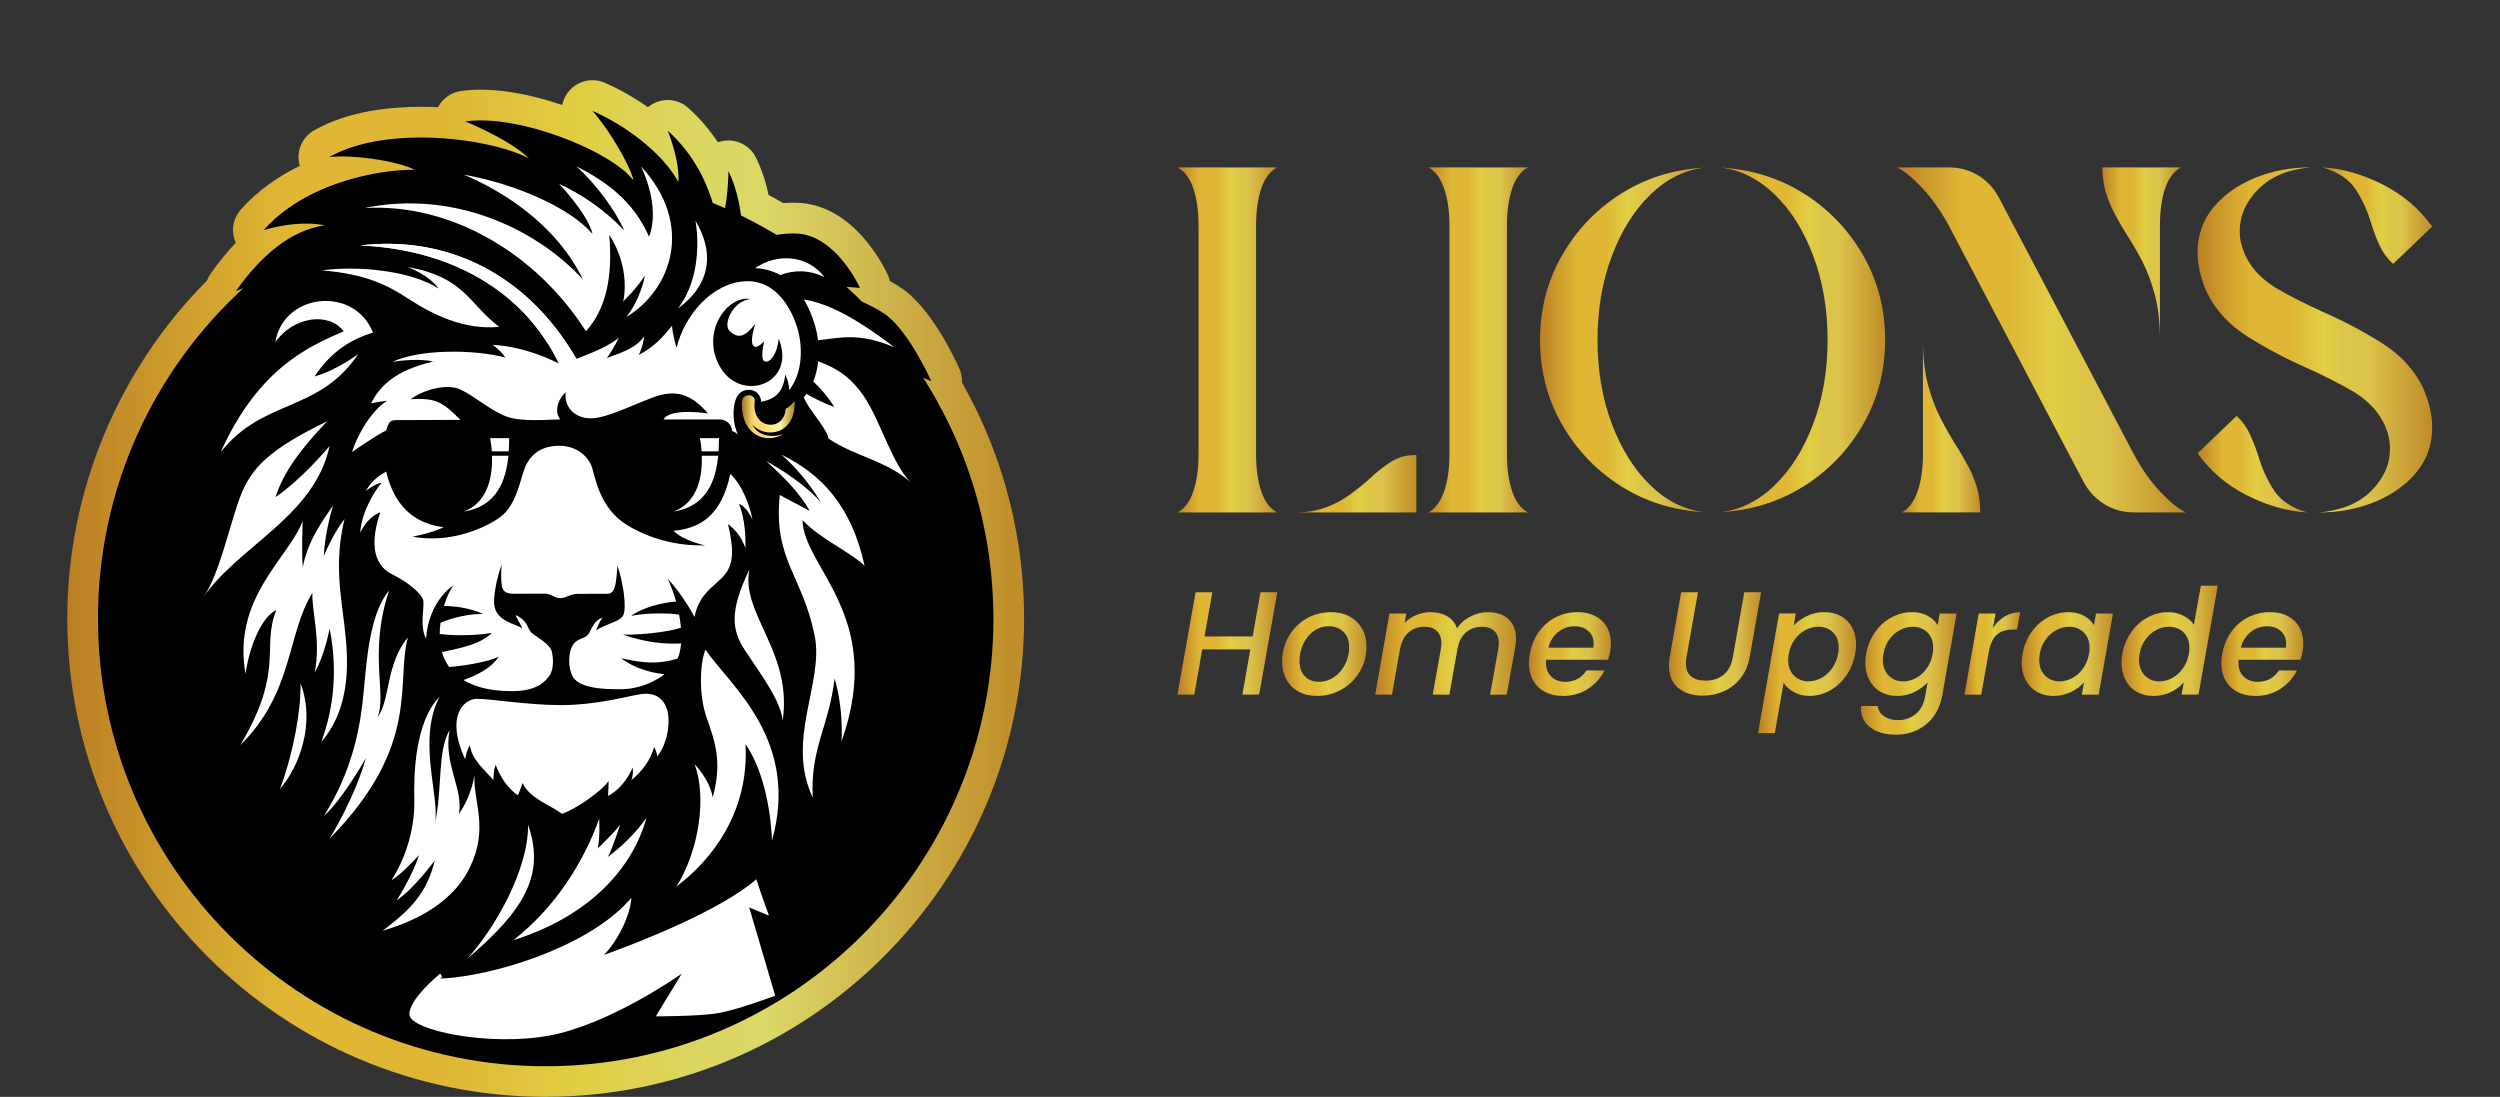
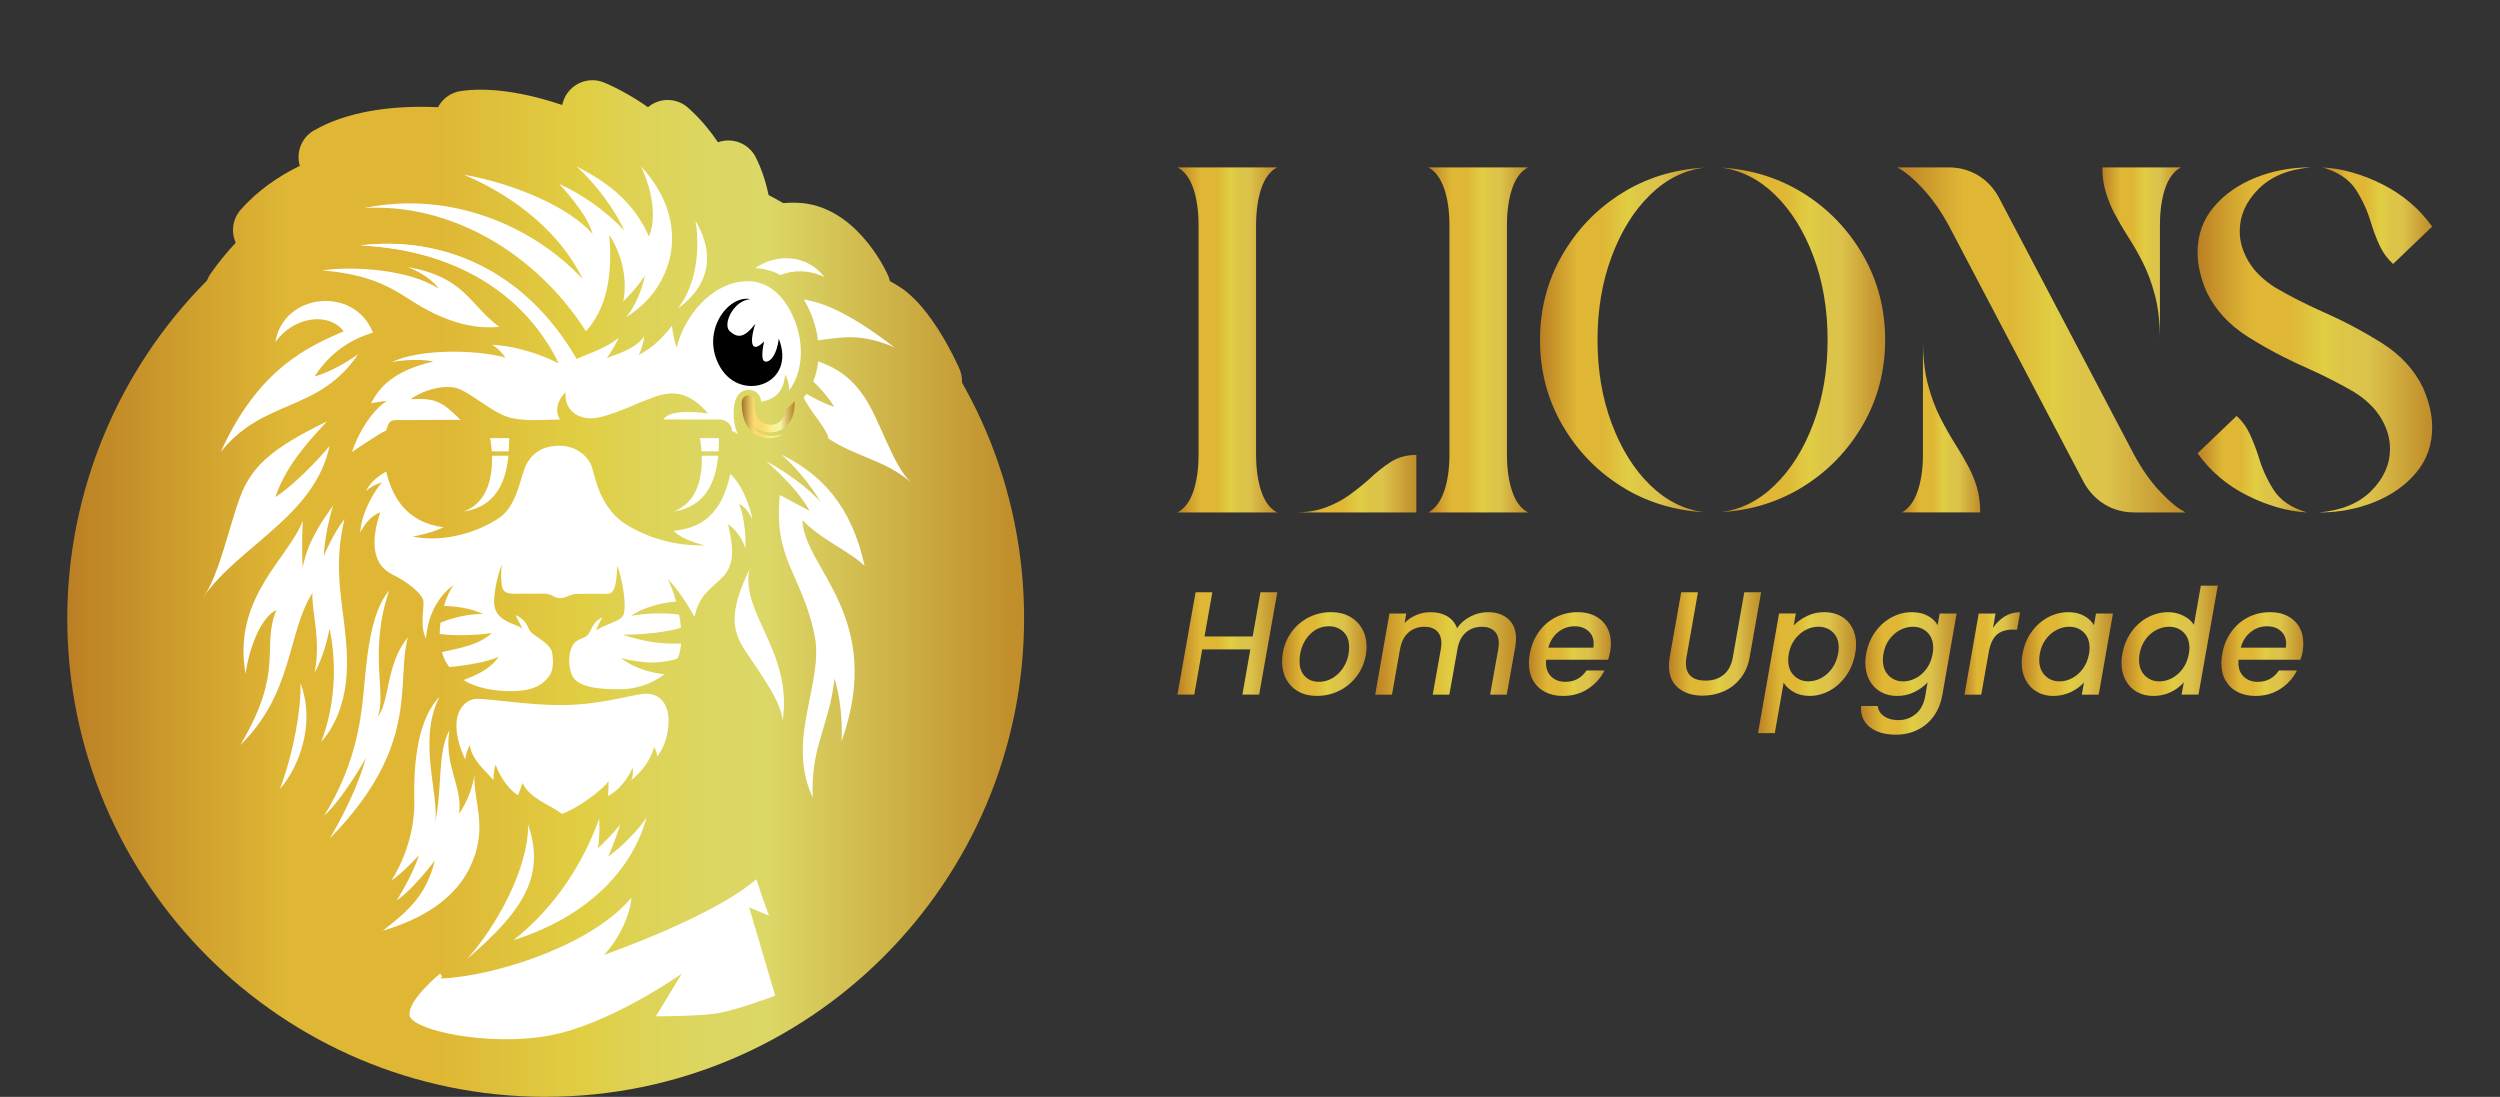
<svg xmlns="http://www.w3.org/2000/svg" xmlns:xlink="http://www.w3.org/1999/xlink" width="896.94" height="393.52" version="1.1" viewBox="0 0 896.94 393.52">
  <rect x="0" y="0" width="896.94" height="393.52" fill="#333333" stroke="none" />
  <defs>
    <linearGradient id="linear-gradient" x1="464.31" y1="173.53" x2="508.15" y2="173.53" gradientUnits="userSpaceOnUse">
      <stop offset="0" stop-color="#bb7f24" />
      <stop offset=".12" stop-color="#ce9e2d" />
      <stop offset=".23" stop-color="#dfb735" />
      <stop offset=".39" stop-color="#dfb735" />
      <stop offset=".54" stop-color="#e0ce43" />
      <stop offset=".61" stop-color="#ddc647" />
      <stop offset=".73" stop-color="#dcc24b" />
      <stop offset=".99" stop-color="#c08e2a" />
    </linearGradient>
    <linearGradient id="linear-gradient-2" x1="422.44" y1="121.95" x2="458.21" y2="121.95" xlink:href="#linear-gradient" />
    <linearGradient id="linear-gradient-3" x1="512.46" y1="121.95" x2="548.22" y2="121.95" xlink:href="#linear-gradient" />
    <linearGradient id="linear-gradient-4" x1="617.26" y1="121.95" x2="676.32" y2="121.95" xlink:href="#linear-gradient" />
    <linearGradient id="linear-gradient-5" x1="552.52" y1="121.95" x2="611.58" y2="121.95" xlink:href="#linear-gradient" />
    <linearGradient id="linear-gradient-6" x1="680.62" y1="121.95" x2="784.14" y2="121.95" xlink:href="#linear-gradient" />
    <linearGradient id="linear-gradient-7" x1="682.34" y1="152.9" x2="710.45" y2="152.9" xlink:href="#linear-gradient" />
    <linearGradient id="linear-gradient-8" x1="754.3" y1="91" x2="782.5" y2="91" xlink:href="#linear-gradient" />
    <linearGradient id="linear-gradient-9" x1="788.43" y1="121.95" x2="872.6" y2="121.95" xlink:href="#linear-gradient" />
    <linearGradient id="linear-gradient-10" x1="788.43" y1="166.53" x2="827.81" y2="166.53" xlink:href="#linear-gradient" />
    <linearGradient id="linear-gradient-11" x1="833.23" y1="77.37" x2="872.6" y2="77.37" xlink:href="#linear-gradient" />
    <linearGradient id="linear-gradient-12" x1="422.44" y1="230.85" x2="458.26" y2="230.85" xlink:href="#linear-gradient" />
    <linearGradient id="linear-gradient-13" x1="460" y1="234.65" x2="490.27" y2="234.65" xlink:href="#linear-gradient" />
    <linearGradient id="linear-gradient-14" x1="493.39" y1="234.42" x2="543.94" y2="234.42" xlink:href="#linear-gradient" />
    <linearGradient id="linear-gradient-15" x1="548.53" y1="234.65" x2="577.96" y2="234.65" xlink:href="#linear-gradient" />
    <linearGradient id="linear-gradient-16" x1="598.77" y1="231.04" x2="631.84" y2="231.04" xlink:href="#linear-gradient" />
    <linearGradient id="linear-gradient-17" x1="630.73" y1="241.34" x2="665.91" y2="241.34" xlink:href="#linear-gradient" />
    <linearGradient id="linear-gradient-18" x1="667.68" y1="241.6" x2="701.99" y2="241.6" xlink:href="#linear-gradient" />
    <linearGradient id="linear-gradient-19" x1="704.79" y1="234.42" x2="724.76" y2="234.42" xlink:href="#linear-gradient" />
    <linearGradient id="linear-gradient-20" x1="725.34" y1="234.65" x2="758.09" y2="234.65" xlink:href="#linear-gradient" />
    <linearGradient id="linear-gradient-21" x1="761.15" y1="229.9" x2="795.7" y2="229.9" xlink:href="#linear-gradient" />
    <linearGradient id="linear-gradient-22" x1="796.97" y1="234.65" x2="826.39" y2="234.65" xlink:href="#linear-gradient" />
    <linearGradient id="linear-gradient-23" x1="24.14" y1="211.16" x2="367.4" y2="211.16" gradientUnits="userSpaceOnUse">
      <stop offset="0" stop-color="#bb7f24" />
      <stop offset=".12" stop-color="#ce9e2d" />
      <stop offset=".23" stop-color="#dfb735" />
      <stop offset=".39" stop-color="#dfb735" />
      <stop offset=".54" stop-color="#e0ce43" />
      <stop offset=".59" stop-color="#ded254" />
      <stop offset=".67" stop-color="#dcd662" />
      <stop offset=".73" stop-color="#dcd867" />
      <stop offset=".99" stop-color="#c08e2a" />
    </linearGradient>
    <linearGradient id="linear-gradient-24" x1="266.1" y1="149.49" x2="285.09" y2="149.49" gradientUnits="userSpaceOnUse">
      <stop offset="0" stop-color="#a17128" />
      <stop offset=".03" stop-color="#ae8133" />
      <stop offset=".16" stop-color="#e4c15f" />
      <stop offset=".23" stop-color="#fada71" />
      <stop offset=".39" stop-color="#fada71" />
      <stop offset=".54" stop-color="#fbed82" />
      <stop offset=".6" stop-color="#f8f096" />
      <stop offset=".67" stop-color="#f7f3a4" />
      <stop offset=".73" stop-color="#f7f4a9" />
      <stop offset=".99" stop-color="#b6872b" />
    </linearGradient>
  </defs>
  <g>
    <g id="Layer_1">
      <g>
        <g>
          <g>
            <path d="M508.15,163.22c-3.55,0-6.65.86-9.28,2.58-2.64,1.72-5.22,3.78-7.74,6.19-2.12,1.89-4.43,3.74-6.92,5.55-2.49,1.8-5.34,3.31-8.55,4.51-3.21,1.2-6.99,1.81-11.35,1.81h43.84v-20.63Z" fill="url(#linear-gradient)" />
            <path d="M428.12,176.33c-1.26,3.7-3.15,6.2-5.67,7.52h35.76c-2.52-1.32-4.41-3.83-5.67-7.52s-1.89-8.15-1.89-13.37v-82.02c0-5.21.63-9.67,1.89-13.37s3.15-6.2,5.67-7.52h-35.76c2.52,1.32,4.41,3.82,5.67,7.52s1.89,8.16,1.89,13.37v82.02c0,5.22-.63,9.67-1.89,13.37Z" fill="url(#linear-gradient-2)" />
            <path d="M518.09,176.33c-1.29,3.7-3.17,6.2-5.63,7.52h35.76c-2.52-1.32-4.41-3.83-5.67-7.52-1.26-3.7-1.89-8.15-1.89-13.37v-82.02c0-5.21.63-9.67,1.89-13.37,1.26-3.7,3.15-6.2,5.67-7.52h-35.76c2.46,1.32,4.34,3.82,5.63,7.52s1.94,8.16,1.94,13.37v82.02c0,5.22-.65,9.67-1.94,13.37Z" fill="url(#linear-gradient-3)" />
            <path d="M636.78,174.05c-5.79,5.62-12.3,8.85-19.51,9.71,11.06-.63,21.03-3.74,29.92-9.33,8.88-5.59,15.96-12.97,21.24-22.14,5.27-9.17,7.91-19.29,7.91-30.35s-2.64-21.18-7.91-30.35c-5.27-9.17-12.35-16.55-21.24-22.14-8.88-5.59-18.86-8.7-29.92-9.33,7.22.86,13.73,4.1,19.51,9.71,5.79,5.62,10.39,12.97,13.8,22.05,3.41,9.09,5.12,19.1,5.12,30.05s-1.71,20.96-5.12,30.05c-3.41,9.09-8.01,16.44-13.8,22.05Z" fill="url(#linear-gradient-4)" />
            <path d="M592.07,69.85c5.79-5.62,12.3-8.85,19.51-9.71-11.12.63-21.11,3.74-29.96,9.33-8.86,5.59-15.92,12.97-21.19,22.14-5.27,9.17-7.91,19.29-7.91,30.35s2.64,21.18,7.91,30.35c5.27,9.17,12.34,16.55,21.19,22.14,8.85,5.59,18.84,8.7,29.96,9.33-7.22-.86-13.73-4.1-19.51-9.71-5.79-5.62-10.39-12.97-13.8-22.05-3.41-9.08-5.12-19.1-5.12-30.05s1.7-20.96,5.12-30.05c3.41-9.09,8.01-16.44,13.8-22.05Z" fill="url(#linear-gradient-5)" />
            <path d="M775.02,176.41c-3.44-3.64-6.59-8.12-9.46-13.45l-48.32-91.91c-1.84-3.49-4.34-6.2-7.52-8.12-3.18-1.92-6.75-2.88-10.7-2.88h-18.4c2.64,1.32,5.67,3.81,9.11,7.48,3.44,3.67,6.59,8.14,9.46,13.41l48.32,91.91c1.89,3.5,4.43,6.2,7.61,8.12,3.18,1.92,6.75,2.88,10.7,2.88h18.31c-2.64-1.32-5.67-3.8-9.11-7.44Z" fill="url(#linear-gradient-6)" />
            <path d="M709.25,174.82c-.8-2.7-1.87-5.26-3.18-7.7-1.32-2.44-2.75-4.89-4.3-7.35-1.89-2.98-3.74-6.22-5.55-9.72-1.8-3.5-3.31-7.51-4.51-12.04-1.2-4.53-1.8-9.89-1.8-16.08v41.01c0,5.22-.65,9.67-1.94,13.37s-3.17,6.2-5.63,7.52h28.11c0-3.33-.4-6.34-1.2-9.03Z" fill="url(#linear-gradient-7)" />
            <path d="M758.73,76.77c1.29,2.44,2.71,4.89,4.26,7.35,1.95,2.98,3.83,6.22,5.63,9.71,1.8,3.5,3.31,7.51,4.51,12.04,1.2,4.53,1.8,9.89,1.8,16.08v-41.01c0-5.21.63-9.67,1.89-13.37,1.26-3.7,3.15-6.2,5.67-7.52h-28.2c0,3.32.42,6.33,1.25,9.03.83,2.69,1.89,5.26,3.18,7.69Z" fill="url(#linear-gradient-8)" />
            <path d="M854.59,123.11c-6.68-4.21-13.8-7.98-21.37-11.3-6.13-2.75-11.75-5.62-16.85-8.6-4.36-2.75-7.58-5.9-9.67-9.46-2.09-3.55-3.14-7.14-3.14-10.75,0-5.62,2.23-10.67,6.71-15.17,4.47-4.5,10.72-7.09,18.74-7.78-7.11,0-13.74,1.24-19.9,3.74-6.16,2.49-11.15,6.02-14.96,10.58-3.81,4.55-5.72,9.99-5.72,16.29,0,4.36,1.09,9.05,3.27,14.1,3.15,6.48,8.07,11.82,14.74,16.03s13.8,7.98,21.37,11.3c6.13,2.75,11.75,5.62,16.85,8.6,4.35,2.75,7.58,5.91,9.67,9.46,2.09,3.55,3.14,7.16,3.14,10.83,0,5.62-2.24,10.66-6.71,15.13-4.47,4.47-10.72,7.05-18.74,7.74,7.11,0,13.74-1.25,19.91-3.74,6.16-2.49,11.15-6.02,14.96-10.58,3.81-4.55,5.72-9.98,5.72-16.29,0-4.35-1.09-9.05-3.27-14.1-3.15-6.48-8.07-11.82-14.74-16.04Z" fill="url(#linear-gradient-9)" />
            <path d="M806.23,177.75c7.28,3.67,14.47,5.7,21.58,6.11-5.62-1.61-9.63-4.29-12.04-8.04-2.41-3.75-4.24-7.81-5.5-12.16-.92-2.81-1.95-5.46-3.09-7.95-1.15-2.49-2.73-4.66-4.73-6.49l-14.02,13.41c4.59,6.42,10.52,11.46,17.8,15.13Z" fill="url(#linear-gradient-10)" />
            <path d="M845.26,68.09c2.41,3.76,4.24,7.81,5.5,12.17.86,2.81,1.88,5.46,3.05,7.95s2.77,4.66,4.77,6.49l14.02-13.41c-4.59-6.42-10.52-11.46-17.8-15.13-7.28-3.67-14.47-5.7-21.58-6.1,5.62,1.6,9.63,4.28,12.04,8.04Z" fill="url(#linear-gradient-11)" />
          </g>
          <g>
            <polygon points="449.44 228.34 432.16 228.34 434.96 212.49 428.94 212.49 422.44 249.21 428.47 249.21 431.32 232.99 448.59 232.99 445.74 249.21 451.76 249.21 458.26 212.49 452.23 212.49 449.44 228.34" fill="url(#linear-gradient-12)" />
            <path d="M484.19,221.18c-1.9-1.04-4.09-1.56-6.55-1.56-3.31,0-6.31.79-9.01,2.38-2.69,1.58-4.81,3.73-6.34,6.44-1.53,2.71-2.3,5.71-2.3,8.98,0,2.4.52,4.53,1.56,6.39,1.04,1.87,2.49,3.31,4.36,4.33,1.87,1.02,4.03,1.53,6.5,1.53,3.31,0,6.32-.78,9.03-2.35s4.86-3.71,6.45-6.42c1.59-2.71,2.38-5.71,2.38-8.98,0-2.43-.54-4.57-1.62-6.42-1.07-1.85-2.56-3.29-4.46-4.33ZM482.61,238.35c-.95,1.88-2.26,3.4-3.93,4.54-1.67,1.15-3.51,1.72-5.52,1.72s-3.71-.65-4.99-1.96c-1.29-1.3-1.93-3.13-1.93-5.49,0-2.18.45-4.23,1.35-6.15.9-1.92,2.15-3.45,3.75-4.6,1.6-1.14,3.42-1.72,5.47-1.72s3.8.66,5.18,1.98c1.37,1.32,2.05,3.2,2.05,5.62,0,2.15-.48,4.16-1.43,6.05Z" fill="url(#linear-gradient-13)" />
            <path d="M533.85,219.63c-2.15,0-4.24.52-6.29,1.56-2.04,1.04-3.64,2.44-4.81,4.2-.67-1.87-1.84-3.29-3.51-4.28-1.67-.98-3.67-1.48-6-1.48-1.76,0-3.46.34-5.1,1.03-1.64.69-3.04,1.63-4.2,2.83l.58-3.38h-6.02l-5.12,29.11h6.02l2.91-16.43v.16c.42-2.6,1.42-4.6,2.98-5.99,1.57-1.39,3.49-2.09,5.78-2.09,1.9,0,3.39.51,4.46,1.53s1.61,2.5,1.61,4.44c0,.42-.07,1.13-.21,2.11l-2.91,16.27h5.97l2.91-16.27c.42-2.6,1.42-4.6,2.98-5.99,1.57-1.39,3.5-2.09,5.79-2.09,1.9,0,3.39.51,4.46,1.53,1.07,1.02,1.61,2.5,1.61,4.44,0,.42-.07,1.13-.21,2.11l-2.91,16.27h5.97l3.06-17.17c.18-1.13.26-2.09.26-2.91,0-3.03-.91-5.37-2.75-7.03-1.83-1.66-4.28-2.48-7.34-2.48Z" fill="url(#linear-gradient-14)" />
            <path d="M566.02,219.63c-2.85,0-5.48.62-7.9,1.85-2.41,1.23-4.43,2.98-6.05,5.26-1.62,2.27-2.7,4.91-3.22,7.9-.21,1.16-.32,2.25-.32,3.27,0,2.4.51,4.48,1.53,6.26,1.02,1.78,2.45,3.14,4.28,4.09s3.96,1.43,6.39,1.43c3.41,0,6.43-.85,9.03-2.56,2.6-1.71,4.58-3.9,5.91-6.58h-6.5c-1.76,2.71-4.28,4.07-7.55,4.07-2.08,0-3.76-.62-5.04-1.85-1.29-1.23-1.93-2.89-1.93-4.97,0-.49.02-.86.05-1.11h22.24c.35-1.12.6-2.08.74-2.85.17-1.13.26-2.09.26-2.91,0-3.45-1.08-6.2-3.25-8.24-2.17-2.04-5.06-3.06-8.69-3.06ZM571.67,232.36h-16.16c.63-2.36,1.81-4.23,3.54-5.6,1.73-1.37,3.66-2.06,5.81-2.06s3.71.56,4.99,1.69c1.28,1.13,1.93,2.66,1.93,4.59,0,.28-.04.74-.11,1.37Z" fill="url(#linear-gradient-15)" />
            <path d="M625.82,212.49l-4.12,23.3c-.49,2.78-1.59,4.88-3.3,6.29-1.71,1.41-3.88,2.11-6.52,2.11-2.25,0-3.99-.52-5.2-1.56-1.22-1.04-1.82-2.6-1.82-4.68,0-.74.07-1.46.21-2.16l4.12-23.3h-6.02l-4.12,23.3c-.18.88-.27,1.9-.27,3.06,0,3.48,1.12,6.15,3.36,7.98,2.23,1.83,5.15,2.75,8.74,2.75,2.64,0,5.14-.51,7.5-1.53,2.36-1.02,4.37-2.57,6.05-4.65,1.67-2.08,2.77-4.61,3.3-7.61l4.12-23.3h-6.02Z" fill="url(#linear-gradient-16)" />
            <path d="M660.47,221.05c-1.73-.95-3.7-1.43-5.92-1.43s-4.29.46-6.21,1.37c-1.92.92-3.51,2.04-4.78,3.38l.74-4.28h-6.02l-7.55,42.95h6.02l3.17-18.07c.88,1.34,2.1,2.46,3.67,3.35,1.56.9,3.46,1.35,5.68,1.35,2.54,0,4.96-.64,7.27-1.93,2.3-1.29,4.26-3.08,5.86-5.39,1.6-2.3,2.67-4.92,3.2-7.84.21-1.12.32-2.2.32-3.22,0-2.36-.48-4.42-1.43-6.18-.95-1.76-2.29-3.12-4.01-4.07ZM659.46,234.52c-.35,2.01-1.07,3.77-2.16,5.28-1.09,1.52-2.39,2.67-3.88,3.46-1.5.79-3.02,1.19-4.57,1.19-2.08,0-3.81-.69-5.2-2.06-1.39-1.37-2.09-3.24-2.09-5.6,0-.77.07-1.5.21-2.16.35-2.01,1.07-3.75,2.16-5.23,1.09-1.48,2.39-2.6,3.88-3.38,1.5-.77,3-1.16,4.52-1.16,2.11,0,3.87.66,5.26,1.98,1.39,1.32,2.09,3.16,2.09,5.52,0,.77-.07,1.5-.21,2.16Z" fill="url(#linear-gradient-17)" />
            <path d="M695.18,224.33c-.7-1.34-1.86-2.46-3.46-3.35-1.6-.9-3.53-1.35-5.79-1.35-2.53,0-4.96.62-7.29,1.87-2.32,1.25-4.29,3-5.89,5.26-1.6,2.25-2.67,4.84-3.2,7.77-.21,1.09-.32,2.16-.32,3.22,0,2.36.48,4.45,1.45,6.26.97,1.81,2.31,3.22,4.04,4.2,1.73.98,3.7,1.48,5.92,1.48s4.28-.47,6.18-1.4,3.49-2.09,4.75-3.46l-.84,4.86c-.49,2.82-1.62,4.97-3.38,6.45-1.76,1.48-3.86,2.22-6.29,2.22-2.08,0-3.78-.47-5.12-1.4s-2.1-2.16-2.27-3.67h-5.97c-.14,2.11.28,3.95,1.27,5.49.98,1.55,2.45,2.74,4.38,3.57,1.94.83,4.19,1.24,6.76,1.24,2.96,0,5.62-.6,7.98-1.8,2.36-1.2,4.28-2.84,5.76-4.94,1.48-2.1,2.46-4.48,2.96-7.16l5.18-29.58h-6.08l-.74,4.23ZM693.38,234.63c-.35,2.01-1.08,3.76-2.17,5.26-1.09,1.5-2.38,2.63-3.86,3.41-1.48.78-2.99,1.16-4.54,1.16-2.08,0-3.81-.7-5.2-2.09-1.39-1.39-2.09-3.28-2.09-5.68,0-.77.07-1.49.21-2.16.35-2.01,1.08-3.74,2.17-5.2,1.09-1.46,2.38-2.57,3.86-3.33,1.48-.76,2.99-1.14,4.54-1.14,2.08,0,3.81.68,5.2,2.03,1.39,1.36,2.09,3.22,2.09,5.57,0,.78-.07,1.5-.21,2.17Z" fill="url(#linear-gradient-18)" />
            <path d="M715.04,225.23l.9-5.12h-6.02l-5.12,29.11h6.02l2.75-15.58c.56-2.85,1.55-4.86,2.96-6.02s3.27-1.74,5.6-1.74h1.53l1.11-6.23c-2.01,0-3.83.49-5.47,1.48-1.64.99-3.05,2.36-4.25,4.12Z" fill="url(#linear-gradient-19)" />
            <path d="M751.28,224.33c-.78-1.34-1.94-2.46-3.49-3.35-1.55-.9-3.47-1.35-5.76-1.35-2.53,0-4.96.62-7.29,1.87-2.32,1.25-4.29,3-5.89,5.26-1.6,2.25-2.67,4.84-3.2,7.77-.21,1.09-.32,2.16-.32,3.22,0,2.36.48,4.45,1.45,6.26.97,1.81,2.3,3.22,4.02,4.2,1.71.98,3.65,1.48,5.84,1.48s4.34-.46,6.26-1.37c1.92-.91,3.52-2.06,4.78-3.43l-.79,4.33h6.07l5.12-29.11h-6.08l-.74,4.23ZM749.48,234.63c-.35,2.01-1.08,3.76-2.17,5.26-1.09,1.5-2.38,2.63-3.86,3.41-1.48.78-2.99,1.16-4.54,1.16-2.08,0-3.81-.7-5.2-2.09s-2.09-3.28-2.09-5.68c0-.77.07-1.49.21-2.16.35-2.01,1.08-3.74,2.17-5.2,1.09-1.46,2.38-2.57,3.86-3.33s2.99-1.14,4.54-1.14c2.08,0,3.81.68,5.2,2.03,1.39,1.36,2.09,3.22,2.09,5.57,0,.78-.07,1.5-.21,2.17Z" fill="url(#linear-gradient-20)" />
            <path d="M787.14,224.17c-.88-1.37-2.16-2.47-3.86-3.3-1.69-.83-3.48-1.24-5.39-1.24-2.57,0-5.02.62-7.34,1.87-2.32,1.25-4.29,3-5.89,5.26-1.6,2.25-2.67,4.84-3.2,7.77-.21,1.09-.32,2.16-.32,3.22,0,2.36.48,4.45,1.45,6.26.97,1.81,2.31,3.22,4.04,4.2,1.73.98,3.7,1.48,5.92,1.48s4.32-.45,6.21-1.35c1.88-.9,3.46-2.07,4.73-3.51l-.79,4.38h6.07l6.92-39.09h-6.08l-2.48,14.05ZM785.29,234.63c-.35,2.01-1.08,3.76-2.17,5.26-1.09,1.5-2.38,2.63-3.86,3.41-1.48.78-2.99,1.16-4.54,1.16-2.08,0-3.81-.7-5.2-2.09s-2.09-3.28-2.09-5.68c0-.77.07-1.49.21-2.16.35-2.01,1.08-3.74,2.17-5.2,1.09-1.46,2.38-2.57,3.86-3.33,1.48-.76,2.99-1.14,4.54-1.14,2.08,0,3.81.68,5.2,2.03,1.39,1.36,2.09,3.22,2.09,5.57,0,.78-.07,1.5-.21,2.17Z" fill="url(#linear-gradient-21)" />
            <path d="M814.45,219.63c-2.85,0-5.48.62-7.9,1.85-2.41,1.23-4.43,2.98-6.05,5.26-1.62,2.27-2.7,4.91-3.22,7.9-.21,1.16-.32,2.25-.32,3.27,0,2.4.51,4.48,1.53,6.26,1.02,1.78,2.45,3.14,4.28,4.09,1.83.95,3.96,1.43,6.39,1.43,3.41,0,6.43-.85,9.03-2.56,2.6-1.71,4.58-3.9,5.91-6.58h-6.5c-1.76,2.71-4.28,4.07-7.55,4.07-2.08,0-3.76-.62-5.04-1.85-1.29-1.23-1.93-2.89-1.93-4.97,0-.49.02-.86.05-1.11h22.24c.35-1.12.6-2.08.74-2.85.17-1.13.26-2.09.26-2.91,0-3.45-1.08-6.2-3.25-8.24-2.17-2.04-5.06-3.06-8.69-3.06ZM820.11,232.36h-16.16c.63-2.36,1.81-4.23,3.54-5.6,1.73-1.37,3.66-2.06,5.81-2.06s3.71.56,4.99,1.69c1.28,1.13,1.93,2.66,1.93,4.59,0,.28-.04.74-.11,1.37Z" fill="url(#linear-gradient-22)" />
          </g>
        </g>
        <g>
          <path d="M195.76,393.52c-94.63,0-171.62-77-171.62-171.64,0-45.41,18.18-89.15,50.12-121.22.33-.89.78-1.75,1.35-2.56,2.91-4.11,5.9-7.78,8.98-11.01-1.78-3.9-1.14-8.53,1.74-11.81,6.21-7.08,13.83-12.16,21.24-15.78-1.46-4.87.61-10.12,5.04-12.68,12.16-7.02,27.59-8.5,38.39-8.5,2.02,0,4.08.05,6.15.15,1.59-3.06,4.58-5.28,8.15-5.8,2.22-.33,4.61-.49,7.11-.49,6.05,0,12.86.94,20.24,2.8,3,.77,6.06,1.68,9.08,2.69.29-1.5.9-2.96,1.84-4.27,2.12-2.97,5.49-4.62,8.96-4.62,1.45,0,2.91.29,4.31.88,5.1,2.17,10.6,5.27,15.64,8.81.27-.23.55-.44.85-.65,1.89-1.3,4.06-1.94,6.23-1.94,2.64,0,5.28.95,7.35,2.82,2.42,2.17,4.54,4.38,6.48,6.74,1.49,1.78,2.9,3.66,4.19,5.6.39-.14.8-.26,1.22-.36.84-.2,1.69-.29,2.53-.29,4.09,0,7.94,2.29,9.83,6.08.42.84.97,1.97,1.49,3.25,1.29,3.12,2.33,6.56,3.11,10.27.41.21.8.43,1.2.64.77.41,1.63.88,2.48,1.36.52.29,1.05.59,1.57.88,1.2-.09,2.42-.14,3.65-.14.41,0,.83,0,1.26.02,20.6.61,31.48,23.38,32.65,25.97.32.7.55,1.42.72,2.15,1.47.8,2.8,1.6,4.02,2.42,10.81,7.21,19.3,25.4,20.89,28.97.71,1.6,1.02,3.3.94,4.98.94,1.67,1.84,3.33,2.77,5.11.48.89.94,1.8,1.39,2.71.83,1.63,1.67,3.38,2.57,5.35.3.64.58,1.27.87,1.91.41.91.82,1.86,1.22,2.83.48,1.11.93,2.22,1.38,3.34.04.1.08.19.11.29.08.22.17.44.26.67.02.06.05.12.07.17.42,1.1.83,2.17,1.21,3.23.37,1.01.73,2.05,1.1,3.08.65,1.89,1.25,3.74,1.86,5.71.26.84.52,1.71.77,2.6.02.07.23.83.27.99.33,1.14.66,2.36,1.03,3.82.29,1.14.59,2.3.86,3.47.14.57.27,1.16.4,1.75.11.46.21.93.3,1.4.15.67.29,1.35.42,2.01.04.19.09.44.14.75.21,1.02.41,2.05.59,3.07.18,1,.36,2.05.52,3.11.12.69.22,1.38.33,2.07.4,2.73.74,5.47,1,8.18.13,1.16.24,2.41.34,3.82.1,1.22.17,2.45.24,3.69.07,1.19.12,2.4.16,3.63.03.83.05,1.66.07,2.5,0,.02,0,.1,0,.12.02,1.07.03,2.17.03,3.25,0,94.64-77,171.64-171.64,171.64Z" fill="url(#linear-gradient-23)" />
-           <path d="M356.37,218.76c-.02-.8-.03-1.58-.07-2.37-.03-1.14-.08-2.27-.15-3.4-.07-1.16-.13-2.32-.23-3.46-.08-1.19-.18-2.37-.31-3.53-.25-2.58-.56-5.13-.93-7.66-.1-.65-.2-1.31-.31-1.96-.15-.98-.31-1.96-.49-2.94-.18-1.01-.38-2.04-.59-3.05-.02-.15-.05-.29-.08-.44-.13-.67-.28-1.36-.42-2.03-.08-.42-.18-.85-.28-1.27-.11-.56-.25-1.11-.38-1.67-.25-1.08-.52-2.16-.8-3.23-.29-1.18-.6-2.35-.95-3.51-.08-.31-.18-.64-.26-.95-.23-.8-.46-1.58-.7-2.37-.56-1.8-1.13-3.56-1.73-5.33-.34-.98-.69-1.96-1.05-2.94-.38-1.03-.77-2.06-1.16-3.09-.13-.33-.26-.65-.38-.96-.42-1.06-.85-2.11-1.31-3.15-.36-.88-.74-1.75-1.13-2.61-.26-.59-.52-1.18-.8-1.76-.78-1.72-1.58-3.4-2.43-5.06-.41-.83-.83-1.67-1.27-2.48-.87-1.67-1.75-3.3-2.66-4.92-.46-.8-.93-1.6-1.4-2.38-.46-.8-.95-1.6-1.44-2.38-.47-.78-.96-1.57-1.45-2.34,1.78.75,2.92,1.26,2.92,1.26,0,0-8.23-18.49-16.96-24.31-2.32-1.55-5.1-2.97-7.92-4.25-.02,0-.02-.02-.03-.02-1.8-1.81-3.63-3.54-5.52-5.28l4.84.36s-8.63-19.08-22.9-19.5c-2.6-.07-4.92.13-6.99.49h-.02c-.75-.46-1.52-.91-2.29-1.36-.75-.44-1.54-.88-2.3-1.31-.77-.44-1.55-.87-2.32-1.27-.78-.42-1.57-.83-2.35-1.24-.8-.41-1.58-.82-2.38-1.21-.38-.18-.75-.36-1.13-.56,0-.02-.02-.02-.02-.02-.65-5.08-1.83-9.65-3.38-13.41-.36-.88-.75-1.7-1.14-2.48,0,0,0,.75-.03,1.98-.1,2.53-.36,7.11-1.14,11.29v.02c-.13-.07-.26-.13-.41-.18-.82-.36-1.63-.7-2.45-1.05-.52-.23-1.06-.44-1.58-.64v-.02c-1.55-5.06-3.59-9.65-6.08-13.75-1.4-2.34-2.97-4.52-4.69-6.57-1.65-2.01-3.45-3.86-5.37-5.59.08.21.78,1.99,1.6,4.54.49,1.6,1.01,3.5,1.44,5.47.6,2.83.98,5.83.77,8.45-1.93-3.63-4.75-7.12-8.04-10.32-2.45-2.4-5.15-4.64-7.92-6.65-5.11-3.74-10.47-6.71-14.88-8.59,1.68,1.86,3.59,4.38,5.49,7.15,1.18,1.73,2.35,3.58,3.45,5.42,2.66,4.44,4.87,8.9,5.72,11.96-.03-.02-.08-.02-.11-.02-.07-.03-.13-.03-.21-.03l-.02-.02c-3.51-4.46-11.81-9.51-21.61-13.54-4.85-1.99-10.08-3.74-15.26-5.06-8.31-2.09-16.53-3.05-23.07-2.09,0,0,3.17,1.27,7.3,3.3,2.38,1.16,5.08,2.58,7.69,4.17,2.97,1.78,5.8,3.76,7.91,5.8-3.87-1.99-9.21-3.76-15.36-5.06-5.03-1.08-10.57-1.85-16.29-2.21-14.31-.9-29.62.77-40.05,6.8,3.97-.51,9.67-.21,15.19.56,3.38.47,6.68,1.11,9.49,1.86,2.52.65,4.62,1.4,6,2.16-4.23-.11-10.32.41-17.09,1.88-12.5,2.68-27.31,8.58-37.1,19.73.13-.03.87-.28,2.06-.57,3.74-.98,11.97-2.68,19.86-1.16-13.04,1.89-23.67,11.97-31.94,23.65.16-.07,1.13-.52,2.73-1.08-32.07,29.37-52.17,71.58-52.17,118.5,0,88.72,71.91,160.64,160.62,160.64s160.64-71.92,160.64-160.64c0-1.05-.02-2.09-.03-3.12Z" />
          <path d="M243.22,110.64c10.89-7.73,13.73-19.09,6.31-31.4,1.74,10.57.16,23.2-6.31,31.4Z" fill="#fff" />
          <path d="M224.6,113.79c16.41-9.78,24.62-33.3,5.36-54.13,3.79,7.89,5.79,17.99,2.9,25.25-5.74-13.1-15.84-20.04-26.1-25.25,6.94,6.15,14.32,16.25,17.18,23.04-6.76-7.26-15.13-12.94-23.33-16.73,0,0,10.26,10.73,11.99,17.99-8.21-9.63-28.25-18.15-46.24-21.3,13.57,5.68,32.98,17.52,42.77,37.56-17.67-19.09-47.6-32.05-78.43-25.56,30.46-1.89,61.39,15.78,79.53,44.19,7.42-8.21,9.63-20.04,8.36-34.56,0,0,7.57,10.42,5.05,23.83,0,0,5.05-4.89,7.73-9.31-.64,4.32-3.79,11.84-6.79,14.99Z" fill="#fff" />
          <path d="M179.08,117.27c-11.13-8.52-12.34-17.83-32.96-21.51,0,0,7.47,2.58,11.26,7.78-10.2-6.63-29.72-8.26-41.87-6.52,15.31,1.26,23.01,4.94,30.98,10.15,8.59,5.61,20.06,11.36,32.6,10.1Z" fill="#fff" />
          <path d="M133.81,119.32c-6.73-16.94-32.19-14.2-35.03,3.47,6.31-9.15,19.15-11.05,24.51-3.94-11.99,5.31-30.3,12.78-44.08,43.29,15.46-19.36,35.14-13.99,49.34-35.14,0,0-7.57,5.79-15.68,8.06,5.89-9,13.15-13.32,20.94-15.74Z" fill="#fff" />
          <path d="M117.29,151.19c-20.51,9.94-27.14,16.57-31.09,26.99-3.95,10.42-7.57,28.41-13.41,36.29,12.78-18.6,40.08-29.19,45.45-54.44,0,0-9.94,11.99-19.41,18.31,3.79-11.84,13.57-21.78,18.46-27.14Z" fill="#fff" />
          <path d="M88.1,241.77c-4.89-27.3,15.62-41.66,20.51-54.92,0,0-.47,10.26,0,16.73,1.89-10.1,7.73-17.52,10.89-22.25,0,0-3,9.63-3.31,18.15,0,0,3.16-7.89,7.42-13.26-3.79,15.62-1.26,27.3,0,38.5,1.26,11.2,2.84,28.41-8.36,41.5,4.73-12.62,5.84-26.67,3-40.71,0,0-1.74,9.63-5.37,15.78,2.37-11.52-1.11-22.09-.79-28.56-9.15,14.52-6.74,35.82-25.88,54.6,16.1-27.04,7.42-35.03,12.94-48.45-5.05,2.21-9.63,12.62-11.05,22.88Z" fill="#fff" />
          <path d="M107.82,245.14c5.47,14.31-.5,30.06-7.36,37.87,5.05-13.47,7.57-28.83,7.36-37.87Z" fill="#fff" />
          <path d="M146.33,228.73c-4.42,16.41,4.84,38.61-28.09,72.17,0,0,8.84-14.2,13.05-28.93,0,0-8.52,15.04-15.04,20.72,10.73-17.15,13.13-32.95,14.2-44.18,1.04-10.89,2.1-28.41,9.15-36.61-7.53,22.46-.63,37.45-4.21,45.45,4.63-5.68,2.94-19.15,10.94-28.62Z" fill="#fff" />
          <path d="M170.21,277.86c-.42,10.31,5.26,19.15-1.68,33.46-6.94,14.31-22.83,20.09-31.25,22.62,9.89-7.57,15.78-13.26,18.73-25.25,0,0-7.79,10.52-13.68,14.31,0,0,5.47-8.42,8-16.2,0,0-6.31,6.94-9.89,9.05,5.89-9.26,8.42-19.99,8.21-28.83-.21-8.84.1-27.88,9.05-37.03-8.1,15.57.11,35.56-1.62,45.37,2.72-12.88.78-25.59,5.2-33.38-2.21,12.31,5.05,21.04,3.37,29.98,0,0,4.31-5.47,5.58-14.1Z" fill="#fff" />
          <path d="M189.46,295.85c6.1,17.67-.84,30.3-21.88,48.18,10.52-11.57,22.09-32.61,21.88-48.18Z" fill="#fff" />
          <path d="M184.2,337.3c14.94-11.68,25.09-27.75,30.77-43.53,0,0,.37,6.15-.47,10.57,0,0,5.68-5.34,8-8.49,0,0-2.74,8.63-4.42,11.57,4.71-3.38,10.52-9.05,13.89-14.1-5.68,20.41-22.93,36.19-47.76,43.97Z" fill="#fff" />
-           <path d="M242.7,318.04c8.07-12.79,10.94-32.15,6.5-43.84,0,0,5.27,5.15,6.52,11.86,3.39-12.44.97-19.7-2.11-28.33-3.09-8.63-2.43-19.92-.52-24.65,8.86,12.95,33.98,32.28,23.9,68.48-.62-13.4-3.85-26.46-9.53-34.58,1.45,24.42-12.29,41.75-24.75,51.06Z" fill="#fff" />
          <path d="M268.85,204.35c-7.32,15.3-6.28,21.81-1.47,29.13,4.81,7.32,13.18,18.39,13.39,25.23,3.77-24.74-15.06-38.41-11.92-54.36Z" fill="#fff" />
          <path d="M280.31,163.1c14.45,7.02,25.22,18.51,29.89,39.91-5.27-5.12-15.68-9.46-22.28-16.39.39,17.21,29.93,34.63,13.99,79.39,0,0,.88-11.29-2.49-22.61-1.99,17.38-8.73,24.8-7.82,42.77-9.82-20.83,4.09-41.16.69-58.1-4.32-21.53-14.97-27.44-12.51-50.49,0,0,6.98,3.81,10.7,5.69-3.65-6.63-9.98-12.77-15.6-17.83,0,0,12.22,6.43,19.57,14.7-4.14-6.91-9.37-12.96-14.15-17.06Z" fill="#fff" />
          <path d="M270.77,144.09c.39-2.97-4.67-3.31-4.67.48,0,2.34.37,6.1,2.37,8.84,2.44,3.35,7.03,5.27,12.62,2.37-4.57,1.39-9.12.57-11.2-3.47,5.05,5.52,15.81,3.24,15.18-8.44,0,0-1.76,2.29-3.18,2.76-.12,3.2-2.37,6.23-6.3,5.68-2.77-.39-5.46-3.23-4.81-8.21Z" fill="url(#linear-gradient-24)" />
          <path d="M126.34,162.14s9.26-6.42,12.2-7.68c1.26-4.21,1.81-3.74,6.44-3.74s20.22-.09,20.22-.09c-6.57-6.62-9.02-7.88-17.85-7.41,4.18-3.16,12.75-5.84,17.85-3.47,5.11,2.37,11.42,8.05,17.02,9.86,5.6,1.81,14.44.88,18.78.88-2.37-2.93-.55-7.74,1.97-9.71-.63,4.81,2.76,9.31,9.07,9.31s18.34-6.56,24.73-8.3c6.39-1.74,11.66,0,17.25,6.56,0,0-13.48-2.2-15.98,2.14h20.24c2.05,0,4.34,1.65,4.34,4.17,0,0,1.03.16,2.13,1.26-2.29-4.97-1.97-12.07.39-14.6,2.37-2.52,7.57-1.89,7.97,2.84,5.6-1.1,8.05-4.1,8.6-9.78,0,0,1.42,2.53,1.42,5.6,4.89-6.23,4.89-15.39,3.08-21.78-1.81-6.39-7.26-17.99-19.02-17.28-11.76.71-21.54,12.07-24.46,23.83,0,0-1.43-4.5-1.62-7.89-3.66,4.58-6.82,7.81-11.95,10.49,0,0,1.5-2.84,1.97-6.71-3.08,4.58-9.55,6.31-13.41,7.81,0,0,2.6-3.55,4.26-7.26-4.26,3.55-10.43,5.6-15.16,7.57-18.85-32.35-48.52-44.19-77.55-40.71,32.98,1.42,59.02,16.78,71.17,42.34,0,0-11.2-6.05-23.83-6.68,0,0,2.37,1.26,4.73,4.58-10.94-2.95-30.67-3.16-40.66,1.58,0,0,8.47-1.58,14.78-.16-14.31,3.31-19.3,9.21-22.36,14.99,0,0,3.26-.63,5.79-.95-6.15,3.95-10.94,13.05-12.57,18.36Z" fill="#fff" />
          <path d="M269.2,107.32c-8.05-1.64-18.25,11.99-10.68,24.62,7.57,12.62,27.35,5.84,20.88-10.42-.63,5.52-2.95,8.52-4.84,8.21-1.89-.32-.74-5.51-.42-7.25-3.94,4.1-5.68,1.73-3.16-6.32-4.1,5.37-6.47,5.05-9.15,2.68-2.68-2.37,1.21-10.98,7.36-11.52Z" />
          <path d="M269.97,186.46c-.91-5.1-3.87-12.78-7.97-16.41-3,14.28-10.26,19.54-20.36,20.38,3.63,3.68,11.36,5.24,11.36,5.24-7.65.2-17.89-1.24-27.77-7.13-9.89-5.89-11.57-16.83-12.83-20.83-1.26-4-5.68-7.78-11.57-7.78s-9.47,2.31-11.78,6.31c-2.31,4-3.16,14.94-9.96,19.57-6.8,4.63-18.87,9.05-31.07,6.73,7.57-1.47,11.15-3.37,11.15-3.37-13.47-1.68-18.52-11.15-20.62-19.99-1.89,1.05-5.26,3.16-7.26,6.94,3.47-2.74,5.68-2.95,5.68-2.95-2.04,2.22-7.21,10.07-7.74,17.85,1.26-2.21,3.21-5.65,7.21-7.23-3.21,9.47-3.37,18.52,4.31,22.3,5.92,2.92,10.15,6.73,10.99,8.89.84,2.16-1.42,9.31,1.1,14.15,1.05-13.89,9.89-19.15,9.89-19.15-1.29,1.64-2.52,4.32-3.44,7.44,3.62.03,9.21.6,14.01,2.87-5.02-.13-11.19,1.39-15.26,3.13-.17,1.34-.26,2.69-.27,4.03,5.71.8,14.1.45,18.69-.38-4.21,4.2-11.47,5.48-17.89,6.88.27.96.59,1.88,1.01,2.74.46.95,1,1.81,1.59,2.62,5.03-.37,14.07-1.82,17.77-3.72-2.81,4.26-7.76,6.59-12.66,8.39,4.85,2.97,11.19,4.04,17.7,3.98,8.37-.09,11.37-3.09,13.11-5.5,1.74-2.41,1.38-6.51.91-8.64-.47-2.13-3.63-4.18-5.29-5.33-1.66-1.14-2.37-1.46-3.2-3.35-.83-1.89-1.97-3.23-4.42-4.46.24,1.5,2.09,3.59,2.21,4.93-.67-1.03-3-1.34-5.68-2.84-2.68-1.5-4.65-3.55-4.34-7.85.32-4.3,1.33-8.51,2.72-12.43-.24,2.56-.32,5.25.04,7.69.35,2.45,2.37,2.84,4.3,2.84s7.73-.04,10.77-.04,3.67,1.62,5.84,1.62,3.79-1.54,5.96-1.54,7.76-.03,11.15-.03c3.16,0,3.05-5.9,3.47-10.11,2.01,5.92,3.33,14.68,2.14,17.67-.98,2.48-6.47,3.2-9.78,5.6.75-2.41,2.27-4.66,2.27-4.66-2.47.99-3.26,2.56-4.52,5.09-1.26,2.52-2.57,1.83-4.97,3.51-2.4,1.68-3.35,7.68-1.46,12.09,1.89,4.42,10.14,5.24,18.34,5.03,5.06-.13,10.75-2.13,14.86-5.36-4.85-.5-10.91-2.14-15.57-5.74,7.73,1.73,12.98,2.32,20.21.16.27-.57.51-1.14.68-1.74.32-1.13.52-2.39.63-3.72-5.92.32-12.66-.34-20.88-3.14,7.68.05,16.76-1.1,20.83-2.5-.14-1.55-.36-3.12-.65-4.7-4.9-.78-13.63-.43-17.18.48,3.72-2.98,11.55-4.93,16.09-5.16-.84-3.04-1.9-5.88-3.05-8.2,5.47,5.71,9.65,13.72,9.65,13.72,1.68-8.21,6.34-10.35,10.13-14.35,3.79-4,4.26-9,1.89-18.94,4.89,3.47,6.23,8.68,6.23,8.68.39-10.1-2.29-15.94-2.29-15.94,2.92,1.1,4.81,5.6,4.81,5.6Z" fill="#fff" />
          <path d="M200.93,252.97c-11.36,0-24.9-2.25-29.74-2.25s-11.45,6.2-4.29,21.77c0,0,.21-2.52,1.68-5.15.63,5.15,5.33,8.94,8.45,12.52,0,0,0-3.79.82-5.47,0,0,2.3,7.15,7.98,10.94,0,0,1.05-2.52,1.68-4.42,2.31,5.47,10.1,8,14.1,11.05,5.05-1.58,14.83-8.63,16.73-11.78,0,0,0,3.1-.21,5.36,3.79-1.74,7.36-6.42,8.84-10.15,0,0,.42,2.26-.42,4.47,3.68-2.95,6.87-7.14,8.14-11.85,0,0,.97,1.64,1.12,3.39,4.1-5.21,4.73-13.2,3.47-16.99-1.26-3.79-4.23-6.04-9.07-5.41-4.84.63-15.6,3.98-29.28,3.98Z" fill="#fff" />
          <path d="M251.72,161.93c-.2-2.81-.61-4.73-.61-4.73h6.84c0,1.55-.04,3.14-.15,4.73h-6.08ZM251.8,163.5c.21,6.67-1.08,16.68-10.16,20.04,11.68-1.8,15.15-10.8,16.03-20.04h-5.88Z" fill="#fff" />
          <path d="M182.4,163.5c-.89,9.24-4.35,18.24-16.03,20.04,9.07-3.36,10.37-13.37,10.16-20.04h5.88ZM182.53,161.93c.11-1.59.15-3.18.15-4.73h-6.84s.41,1.92.61,4.73h6.08Z" fill="#fff" />
          <path d="M206.84,128.79c-18.85-32.35-48.52-44.19-77.55-40.71,29.62,1.28,53.64,13.8,67.03,34.86.84.84,1.84,1.73,3.04,2.66,5.65,4.38,7.49,3.19,7.49,3.19Z" fill="#fff" />
          <path d="M278.11,357.22s-14.28,5.44-21.4,6.42c-7.14,1-21.42,1-21.42,1l9.31-15.32c-.78.56-26.12,18.36-47.73,22.25-21.95,3.95-49.4-1.98-49.95-7.42-.54-5.46,10.98-14.85,10.98-14.85l.77,1.11c-.25.24-.47.46-.7.65.36-.02.74-.02,1.13-.05,1.32-.05,2.74-.18,4.26-.36,18.12-2.06,49.25-12.04,63.15-28.55-.31,6.16-4.75,15.31-9.85,20.52,13.92-5,42.29-16.3,54.69-27.17,1.26,3.95,2.52,7.51,3.4,9.92.54,1.47.93,2.52,1.09,2.94-.03.05-.07.1-.11.13l-1.57-.65-5.37-2.24,9.33,31.67Z" fill="#fff" />
          <path d="M295.85,99.48c-5.29-2.71-11.26-2.71-15.86-.77-2.92-1.67-6.01-2.37-9.07-2.5,7.42-5.19,18.46-5.19,24.93,3.27Z" fill="#fff" />
          <path d="M320.86,124.6c-12.9-5.5-19.77-3.3-27.36-2.52-.42-3.37-1.4-6.99-3.09-10.76-.64-1.4-1.29-2.7-1.99-3.87,7.73,1.26,17.14,5.44,32.44,17.15Z" fill="#fff" />
          <path d="M326.79,173.05c-9.44-8.15-19.5-9-29.57-15.71-.21-3.2-7.5-10.88-8.85-14.8.33-.36.65-.77.96-1.21,3.19,1.8,6.68,3.53,9.96,4.66-2.11-3.45-4.74-6.49-7.51-9.15.85-2.09,1.49-4.52,1.78-7.22,8.05,2.97,12.48,6.84,16.38,12.55,5.83,8.54,10.24,24.55,16.84,30.89Z" fill="#fff" />
        </g>
      </g>
    </g>
  </g>
</svg>